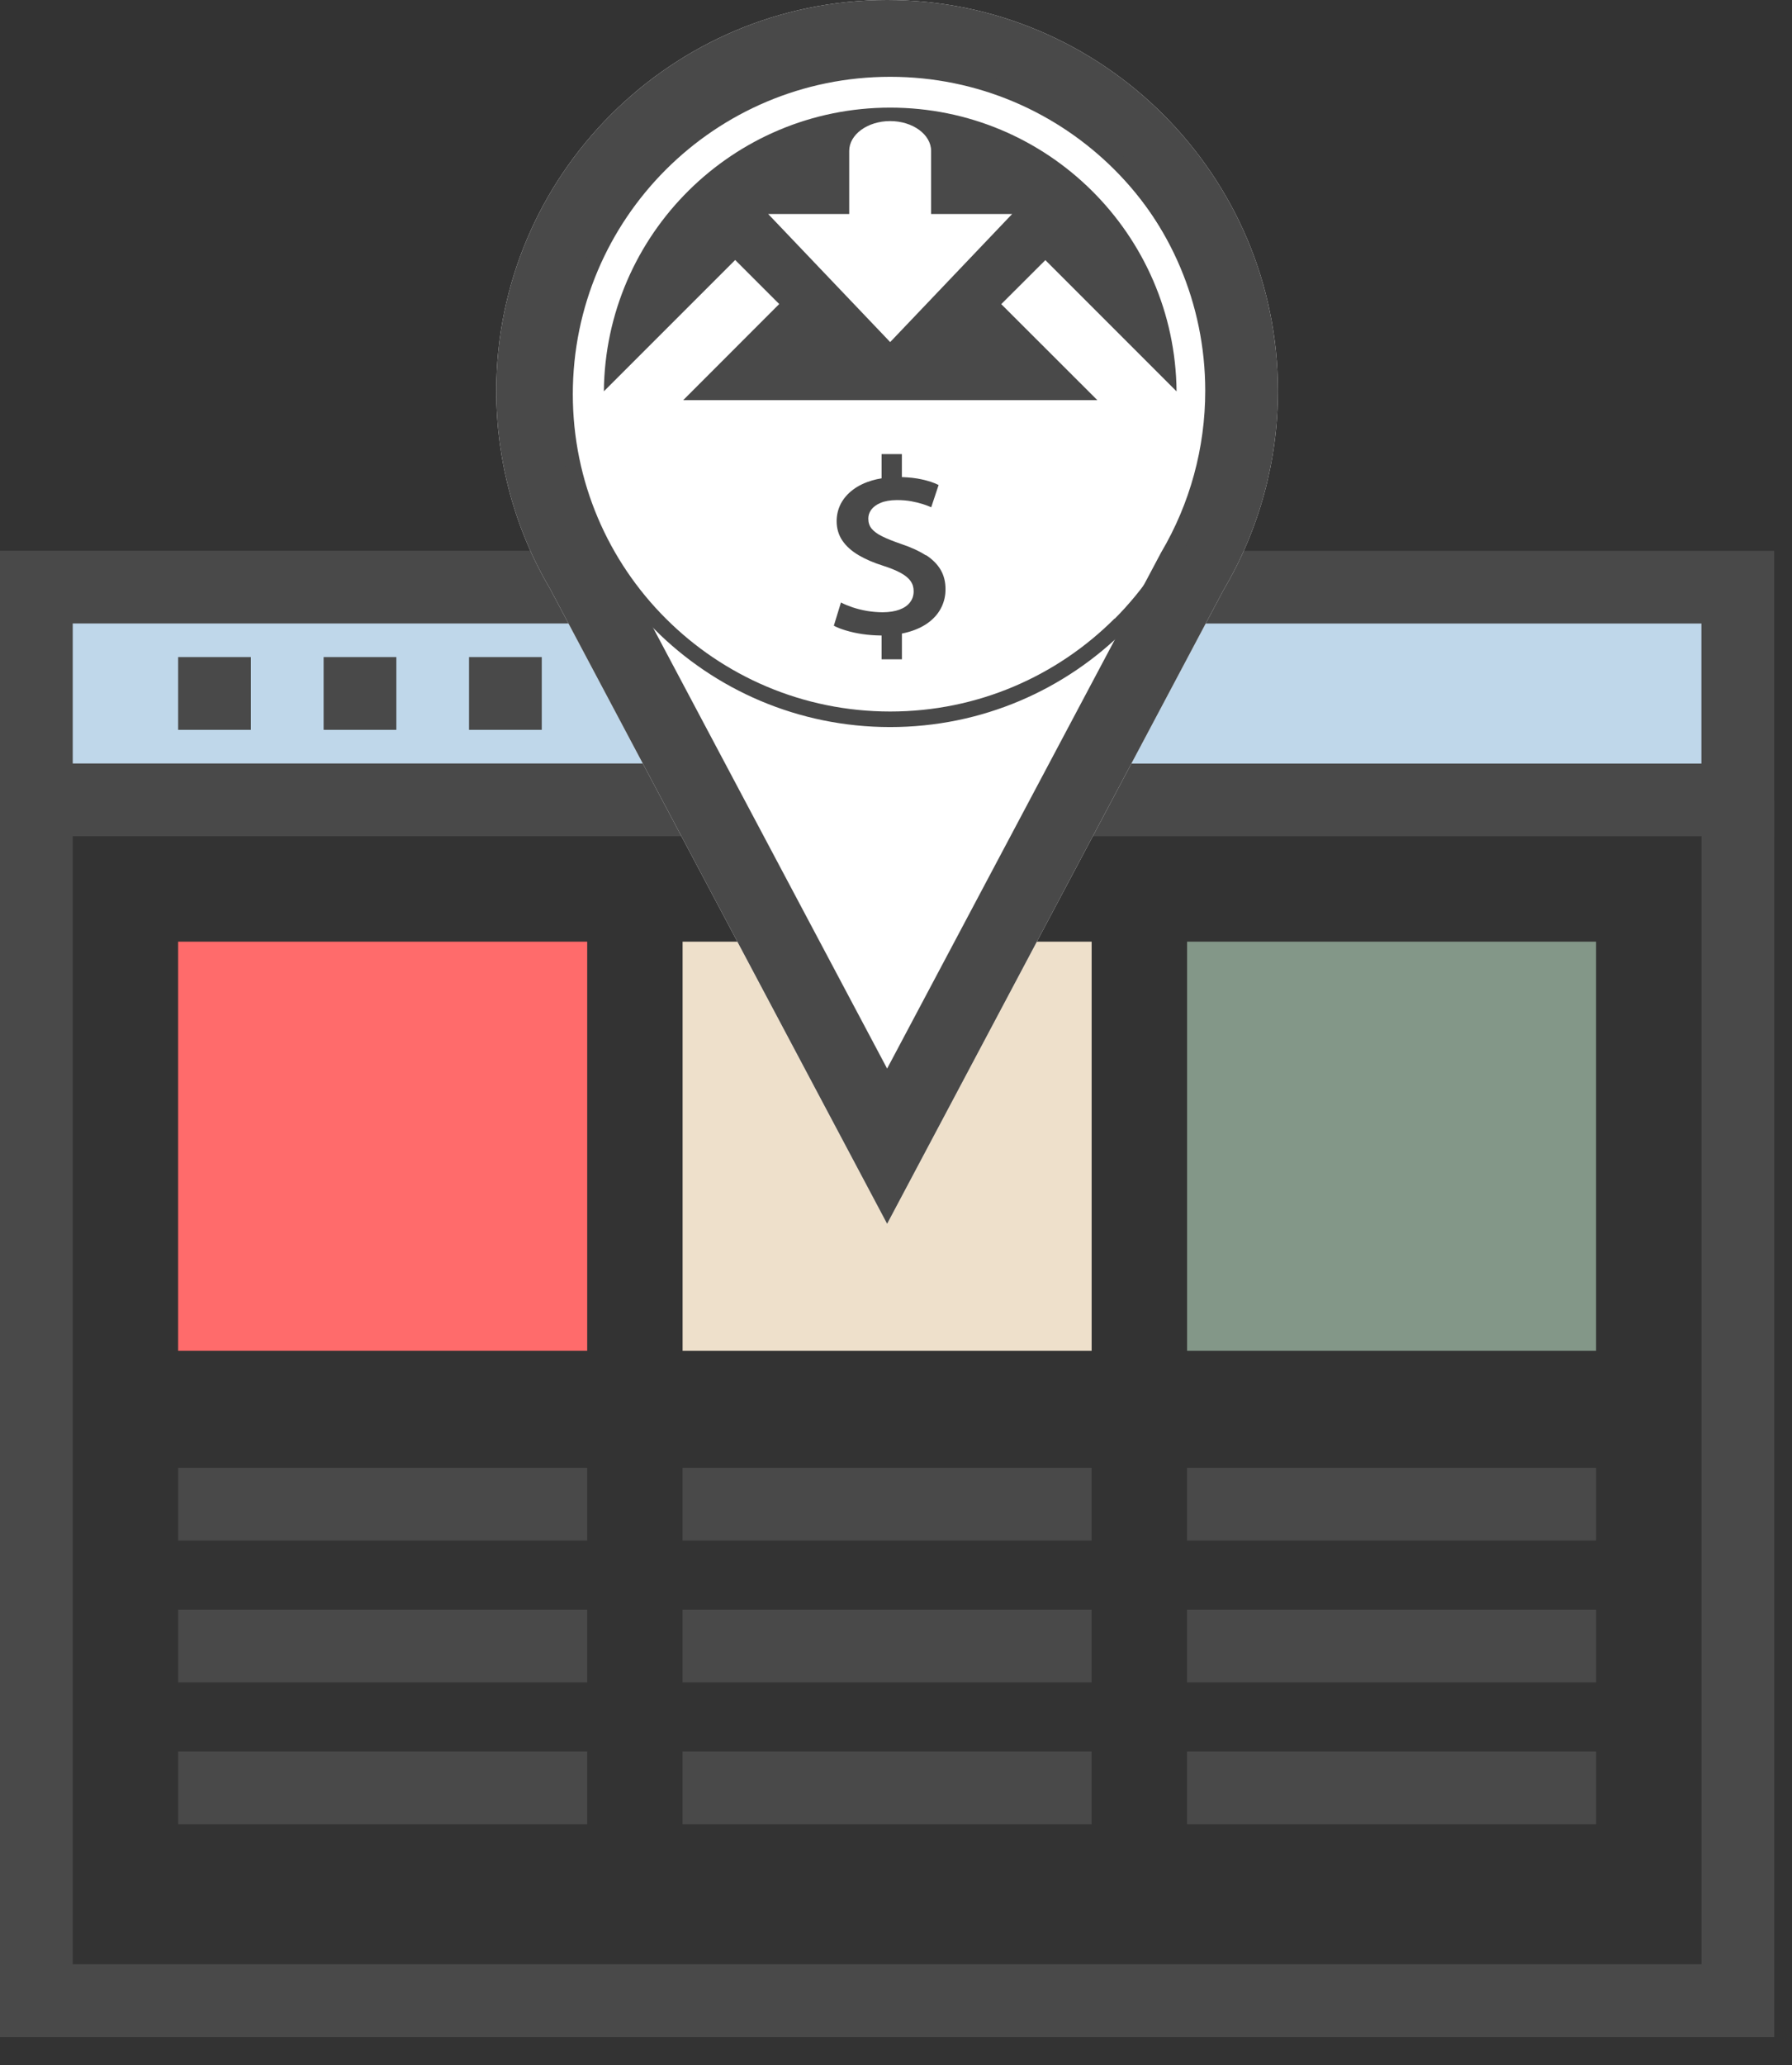
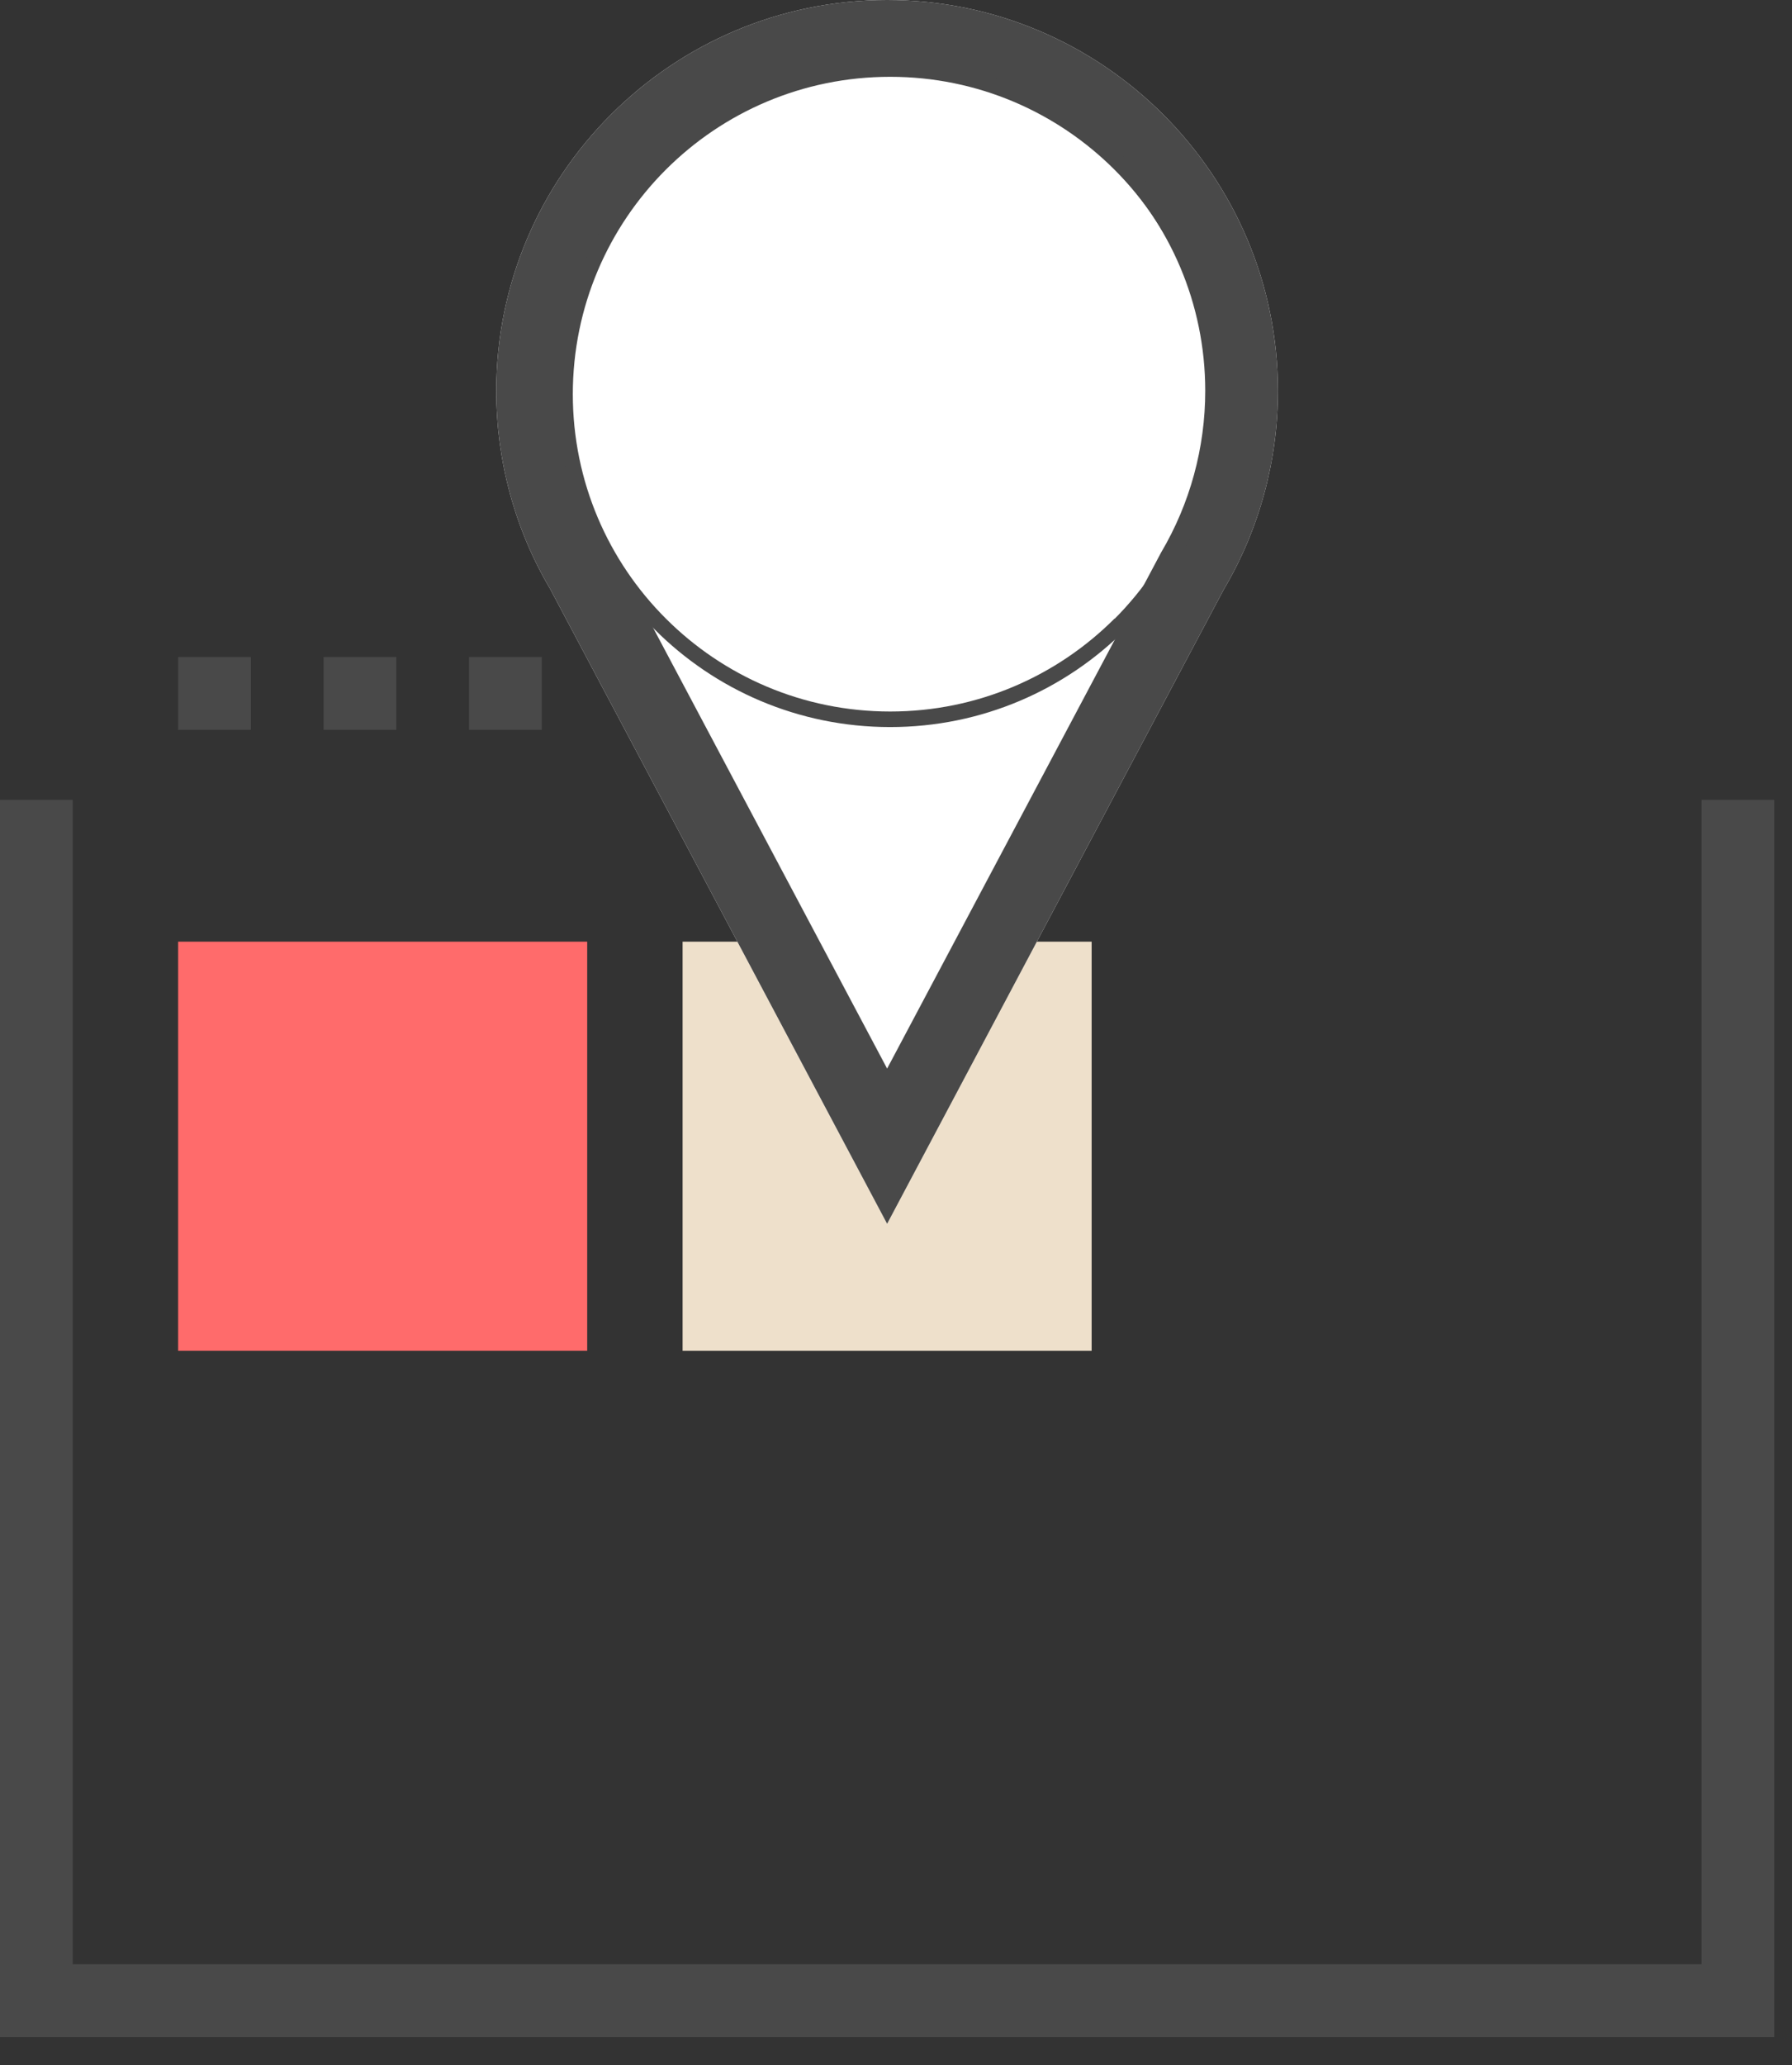
<svg xmlns="http://www.w3.org/2000/svg" width="46" height="53" viewBox="0 0 46 53" fill="none">
  <rect x="0" y="0" width="46" height="53" fill="#333333" stroke="none" />
-   <path fill-rule="evenodd" clip-rule="evenodd" d="M1.079 15.159H44.726V20.648H1.079V15.159Z" fill="#BFD7EA" />
-   <path fill-rule="evenodd" clip-rule="evenodd" d="M18.052 21.459H0V14.132H15.154V15.999H1.867V19.592H18.051M45.542 21.461H27.492V19.595H43.675V16.001H30.388V14.135H45.542" fill="#494949" />
  <path fill-rule="evenodd" clip-rule="evenodd" d="M4.573 16.862H6.44V18.729H4.573V16.862ZM8.307 16.862H10.174V18.729H8.307V16.862ZM12.04 16.862H13.907V18.729H12.04L12.04 16.862ZM45.544 52.273H0V20.526H1.867V50.406H43.677V20.526H45.544" fill="#494949" />
  <path fill-rule="evenodd" clip-rule="evenodd" d="M22.772 29.414L19.984 24.165H17.522V34.664H28.022V24.165H25.559" fill="#EEE0CB" />
  <path fill-rule="evenodd" clip-rule="evenodd" d="M4.573 24.165H15.073V34.664H4.573V24.165Z" fill="#FF6B6B" />
-   <path fill-rule="evenodd" clip-rule="evenodd" d="M30.472 24.165H40.971V34.664H30.472V24.165Z" fill="#839788" />
-   <path fill-rule="evenodd" clip-rule="evenodd" d="M4.573 44.947H15.073V46.814H4.573V44.947ZM4.573 41.307H15.073V43.174H4.573V41.307ZM4.573 37.667H15.073V39.534H4.573V37.667ZM30.471 44.947H40.971V46.814H30.471V44.947ZM30.471 41.307H40.971V43.174H30.471V41.307ZM30.471 37.667H40.971V39.534H30.471V37.667ZM17.522 44.947H28.022V46.814H17.522V44.947ZM17.522 41.307H28.022V43.174H17.522V41.307ZM17.522 37.667H28.022V39.534H17.522V37.667Z" fill="#494949" />
  <path fill-rule="evenodd" clip-rule="evenodd" d="M22.772 31.405L14.119 15.108C13.221 13.592 12.739 11.828 12.739 10.033C12.739 4.501 17.239 0 22.772 0C28.304 0 32.804 4.501 32.804 10.033C32.804 11.828 32.323 13.592 31.411 15.133L22.772 31.405Z" fill="white" />
  <path fill-rule="evenodd" clip-rule="evenodd" d="M22.772 31.405L14.119 15.108C13.221 13.592 12.739 11.828 12.739 10.033C12.739 4.501 17.239 0 22.772 0C28.304 0 32.804 4.501 32.804 10.033C32.804 11.828 32.323 13.592 31.411 15.133L22.772 31.405ZM22.772 1.867C18.269 1.867 14.606 5.53 14.606 10.033C14.606 11.494 14.998 12.929 15.74 14.182L15.761 14.22L22.772 27.422L29.804 14.18C30.546 12.927 30.938 11.492 30.938 10.031C30.938 5.528 27.274 1.865 22.772 1.865V1.867Z" fill="#494949" />
  <path fill-rule="evenodd" clip-rule="evenodd" d="M28.893 4.071C27.347 2.525 25.21 1.568 22.851 1.568C20.491 1.568 18.355 2.525 16.809 4.071C15.262 5.617 14.306 7.753 14.306 10.114C14.306 12.473 15.26 14.609 16.807 16.155C18.352 17.702 20.49 18.658 22.85 18.658C25.21 18.658 27.345 17.701 28.89 16.155C30.435 14.609 31.391 12.473 31.391 10.113C31.391 7.754 30.435 5.617 28.887 4.071L28.893 4.071ZM28.611 15.873C27.137 17.347 25.101 18.259 22.851 18.259C20.602 18.259 18.565 17.347 17.091 15.873C15.617 14.402 14.704 12.363 14.704 10.115C14.704 7.867 15.617 5.829 17.091 4.355C18.565 2.881 20.601 1.971 22.851 1.971C25.101 1.971 27.137 2.883 28.611 4.357C30.085 5.831 30.997 7.87 30.997 10.118C30.997 12.368 30.085 14.404 28.614 15.878L28.611 15.873Z" fill="#494949" />
-   <path fill-rule="evenodd" clip-rule="evenodd" d="M30.202 10.042C30.163 6.015 26.887 2.762 22.851 2.762C18.815 2.762 15.538 6.015 15.501 10.042L18.872 6.672L20.002 7.802L17.537 10.269H28.169L25.702 7.805L26.834 6.675L30.205 10.047L30.202 10.042ZM22.851 8.779L19.719 5.492H21.799V3.872C21.799 3.451 22.272 3.107 22.85 3.107C23.428 3.107 23.901 3.451 23.901 3.872V5.492H25.981L22.85 8.779H22.851ZM23.765 14.25C23.597 14.142 23.386 14.044 23.131 13.959C22.936 13.891 22.775 13.829 22.65 13.766C22.525 13.706 22.434 13.638 22.375 13.567C22.315 13.494 22.289 13.408 22.289 13.308C22.289 13.227 22.312 13.154 22.364 13.081C22.417 13.01 22.495 12.95 22.602 12.906C22.709 12.859 22.848 12.835 23.018 12.833C23.156 12.833 23.282 12.843 23.394 12.864C23.506 12.885 23.606 12.909 23.692 12.937C23.778 12.966 23.849 12.992 23.904 13.018L24.094 12.446C23.979 12.388 23.835 12.34 23.661 12.302C23.512 12.269 23.343 12.25 23.151 12.243V11.653H22.63V12.275C22.547 12.288 22.467 12.306 22.39 12.328C22.198 12.385 22.034 12.463 21.897 12.566C21.761 12.668 21.657 12.788 21.585 12.924C21.513 13.062 21.477 13.213 21.476 13.375C21.477 13.563 21.526 13.729 21.623 13.872C21.72 14.015 21.858 14.139 22.038 14.246C22.216 14.351 22.429 14.443 22.675 14.52C22.859 14.579 23.009 14.641 23.124 14.704C23.239 14.768 23.323 14.837 23.375 14.913C23.429 14.989 23.455 15.077 23.453 15.175C23.453 15.283 23.422 15.376 23.36 15.457C23.299 15.538 23.209 15.6 23.09 15.644C22.971 15.689 22.826 15.711 22.656 15.712C22.517 15.711 22.383 15.699 22.252 15.677C22.121 15.654 21.999 15.623 21.887 15.586C21.773 15.547 21.674 15.507 21.587 15.461L21.404 16.057C21.488 16.102 21.591 16.143 21.718 16.18C21.845 16.219 21.985 16.249 22.136 16.272C22.288 16.294 22.445 16.306 22.601 16.308H22.63V16.919H23.152V16.258C23.218 16.245 23.281 16.23 23.341 16.212C23.55 16.15 23.724 16.063 23.861 15.954C24 15.845 24.102 15.718 24.17 15.576C24.238 15.433 24.271 15.284 24.271 15.122C24.271 14.934 24.231 14.769 24.148 14.626C24.064 14.482 23.939 14.355 23.772 14.246L23.765 14.25Z" fill="#494949" />
</svg>